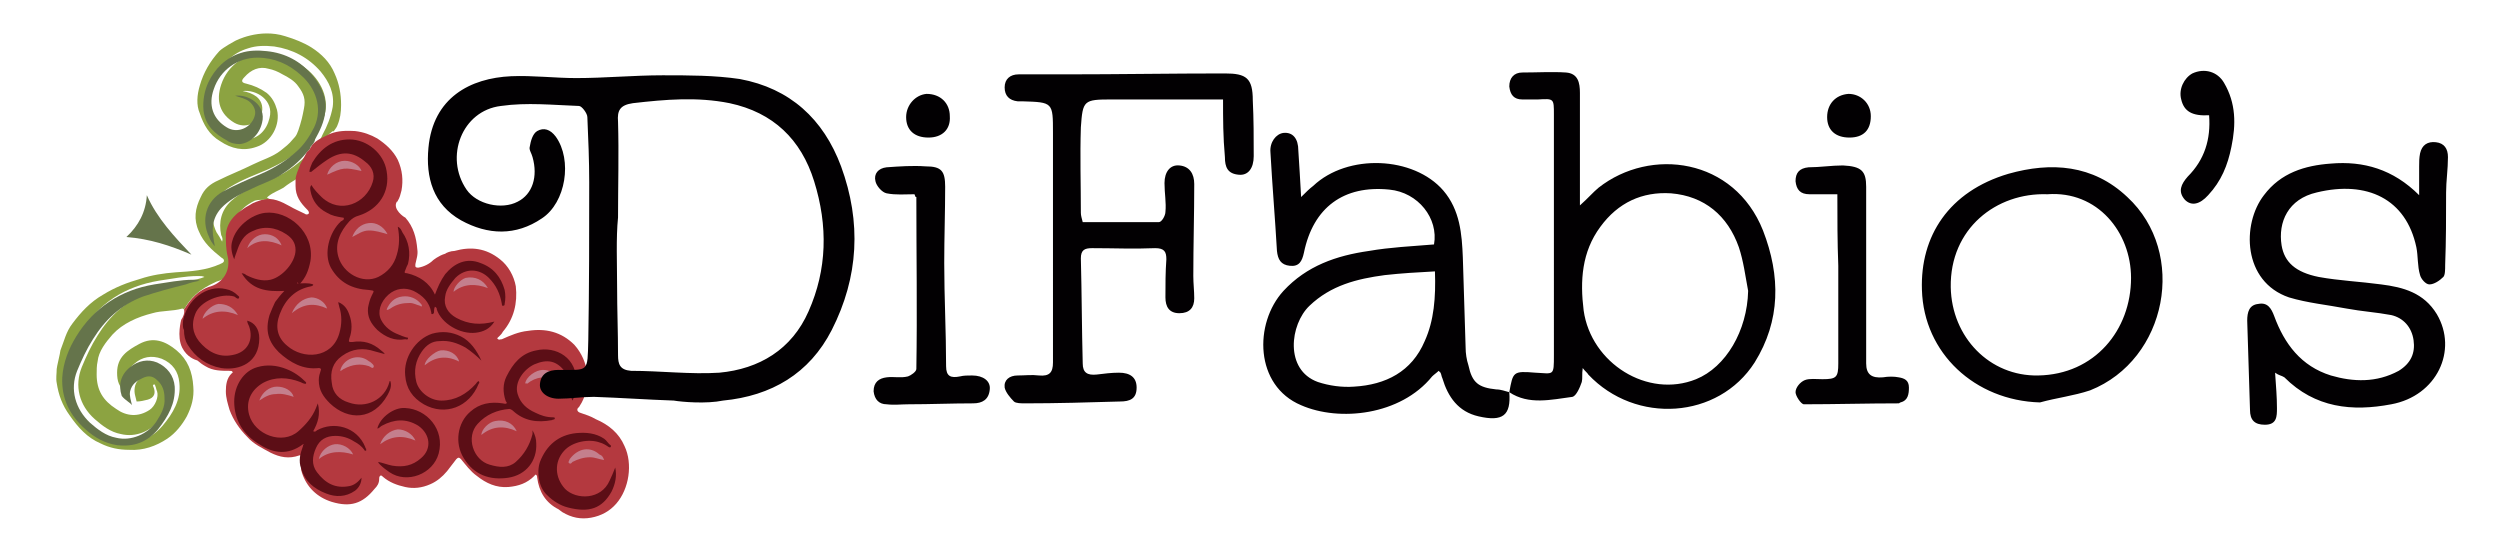
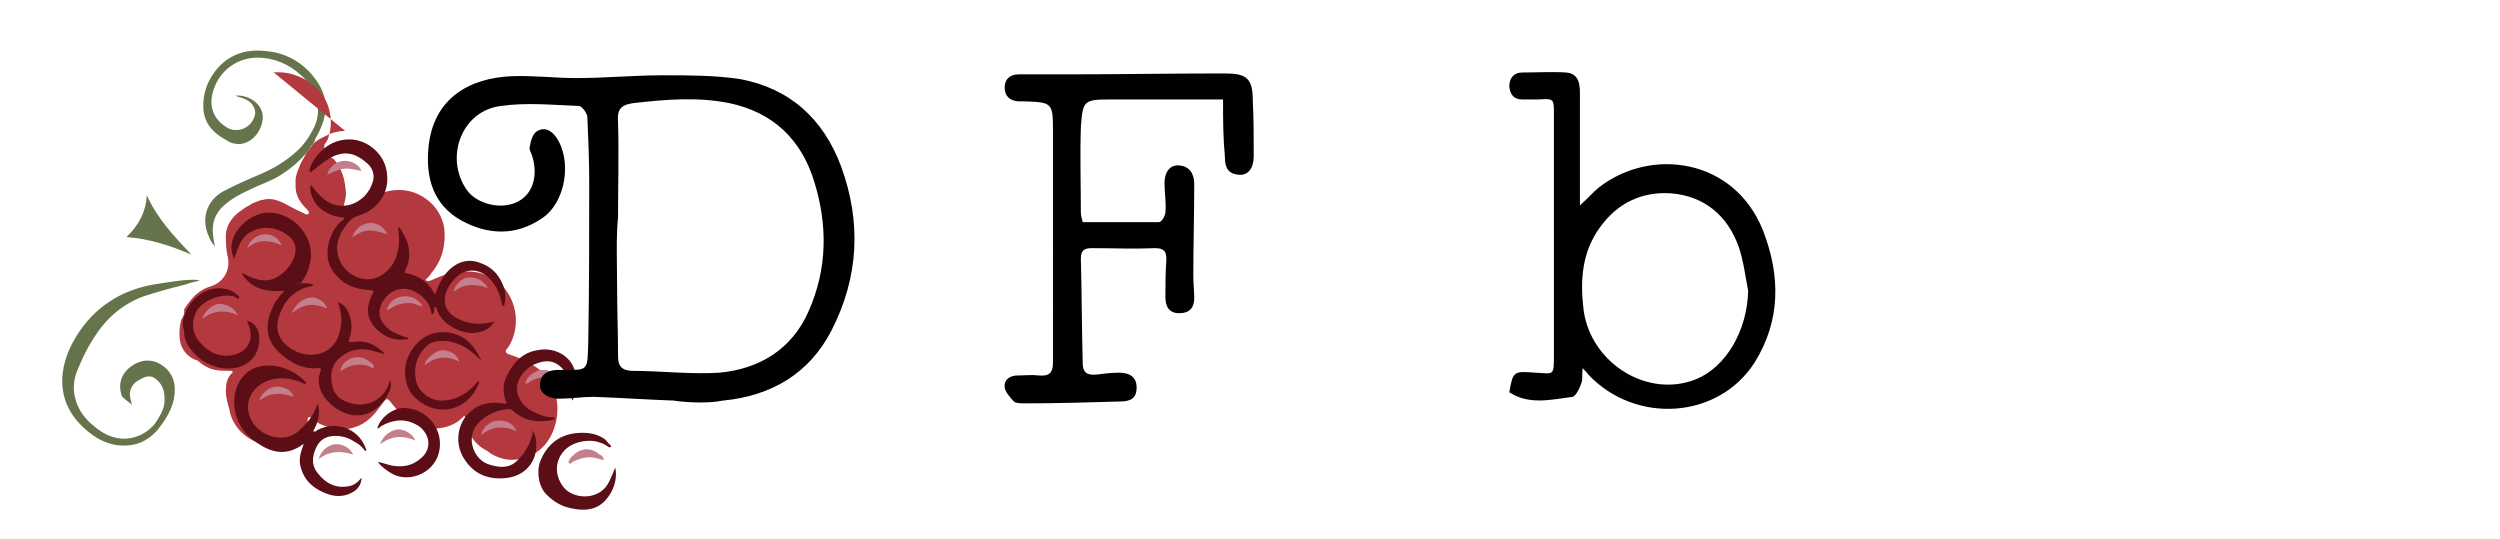
<svg xmlns="http://www.w3.org/2000/svg" viewBox="0 0 269 58" xml:space="preserve" style="max-width: 100%" class="uk-preserve uk-preserve-width uk-padding-remove-horizontal uk-svg" width="320" height="69">
-   <path d="M19.8 33.3c-.1-.1-.1-.1-.2-.1-1 .3-2.2.2-3.2.5-1.6.4-3.2 1.1-4.3 2.3-.7.8-1.5 1.8-1.6 2.9-.1.4-.1 1-.1 1.4 0 1.7.7 2.8 2.1 3.7 1.1.8 2.4.9 3.6.1.6-.4 1-1.4.8-2-.1-.2-.1-.4-.2-.6 0-.1-.1-.2-.2-.1s0 .2 0 .2c.3.7.1 1.2-.6 1.4-.4.1-.8.2-1.2.2-.1-.5-.3-.9-.2-1.5.1-.7.6-1.1 1.3-1.4.6-.2 1.1-.3 1.6.2s.7 1.2.8 1.9c0 1-.4 1.8-.9 2.6-1 1.4-2.7 2.1-4.3 1.7-1.1-.2-2-.9-2.8-1.6-1.7-1.5-2.2-3.6-1.4-5.6.5-1.2 1-2.3 1.7-3.4 1.3-2.1 3-3.7 5.4-4.6 1.5-.5 3-1 4.6-1.3.5-.1 1-.2 1.5-.4-.2-.1-.4-.1-.7-.1-1.4 0-2.8.3-4.2.5-3.6.6-6.5 2.4-8.4 5.6-.8 1.3-1.4 2.8-1.5 4.4-.1 2.3.8 4.1 2.5 5.6 1 .9 2 1.5 3.4 1.7 1.8.2 3.2-.3 4.4-1.7 1.1-1.3 2-2.8 1.8-4.6-.1-1.2-.7-2.1-1.9-2.6-1.1-.4-2.1-.2-2.9.5-1 .8-1.3 1.9-.9 3.1-.8-.5-1-1.2-1-2.1 0-1.7 1.1-2.4 2.4-3.1 1.5-.8 2.8-.3 4 .7s1.7 2.3 1.8 3.9c.1 1.2-.2 2.2-.7 3.2-.5.9-1.2 1.8-2.1 2.4-1.2.8-2.6 1.3-4.1 1.2-1.1 0-2.1-.2-3.1-.7-1.4-.6-2.4-1.7-3.3-3-.8-1.1-1.2-2.2-1.4-3.5-.1-.5 0-1 0-1.5 0-.2.4-1.8.4-2 .4-1 .6-2 1.3-2.9.9-1.2 1.9-2.3 3.3-3.1 1.3-.8 2.6-1.3 4-1.7 1.2-.4 2.5-.6 3.8-.7 1.6-.1 3.3-.2 4.8-.9.2-.1.3-.1.4-.3 0-.3-.2-.3-.3-.4-1-.8-1.9-1.6-2.4-2.8-.6-1.3-.4-2.5.2-3.7.4-.9 1-1.4 1.9-1.8 1.2-.6 2.5-1.1 3.7-1.7 1-.5 2.1-.8 3-1.5.5-.4.9-.7 1.3-1.2.4-.4.5-.6.8-1.6s.3-1.3.4-1.7c.2-1 0-1.6-.6-2.4-.4-.6-1.1-1-1.7-1.3-.5-.3-1-.5-1.5-.6-1-.3-1.9.1-2.6.9-.4.4-.3.6.2.7.8.2 1.5.5 2.2 1 .6.5.9 1.1 1.1 1.8.4 1.6-.6 3.5-2.2 4-1.4.5-2.7.2-3.9-.6-1.2-.7-1.8-1.8-2.2-3-.4-.9-.3-2 0-3 .4-1.4 1.1-2.6 2.1-3.7.4-.4 1.7-1.1 1.7-1.1s2.6-1.4 5.4-.5c1 .3 2 .7 2.8 1.2 1.1.7 2 1.6 2.5 2.8.5 1.1.7 2.2.7 3.4 0 .8-.1 1.5-.4 2.2-.1.3-.5.7-.4.7-.1-.015.28-.526-1.2.9-.1.1-.2.2-.4.2.1-.3.3-.5.4-.8.5-.9.9-1.9 1.1-3 .2-1.5-.4-2.7-1.3-3.8-1.3-1.5-3-2.4-5-2.7-1-.1-1.9-.1-2.8.2-1.7.5-2.8 1.7-3.5 3.2-.5.9-.7 1.9-.5 3 .2 1.6 1.2 2.5 2.5 3.2.4.2.9.4 1.4.4 1.2-.1 2.1-1 2.4-2.3.5-1.9-1.4-3.1-2.9-2.9.6.1 1.1.3 1.5.6.5.4.7 1 .6 1.6-.4 1.3-1.8 1.9-3 1.2-1.5-.9-2-2.3-1.4-4.1.7-2.1 2.6-3.4 4.7-3.4 1.8 0 3.4.8 4.7 1.9 1.5 1.3 2.5 3.5 1.4 5.6-.5 1-1.1 1.9-1.9 2.6-1.1 1-2.5 1.8-3.8 2.4-1.4.6-2.8 1.1-4.1 1.9-1.8 1-2.4 3.1-1.5 4.9.2.3.4.6.6 1 .1-.3 0-.5-.1-.7-.3-1.4 0-2.7 1.1-3.7.9-.8 1.9-1.3 3-1.8 1-.4 2.1-.8 3-1.4 1.1-.7 2-1.5 2.8-2.5-.1.5-.4.9-.6 1.3-.3.5-.6 1-.6 1.7-.2.1-.3.2-.5.3-.5.3-1 .6-1.5 1-.5.3-1.1.5-1.6.9-.3.2-.1.2.1.3-.2.1-.4.1-.6.1-.3 0-.7 0-1 .1-.4.2-.9.5-1.2.8-.7.6-1.2 1.4-1.3 2.3-.1.8 0 1.6.2 2.4.3 1.3-.2 2.8-1.8 3.2-2 .9-2.8 1.8-3.5 3" fill="#8ca341" />
  <path d="M13.1 42.6c-.4-1.2-.1-2.3.9-3.1.9-.7 1.9-.9 2.9-.5 1.1.5 1.8 1.4 1.9 2.6.1 1.8-.7 3.2-1.8 4.6-1.2 1.4-2.6 1.9-4.4 1.7-1.3-.2-2.4-.8-3.4-1.7-1.7-1.5-2.6-3.3-2.5-5.6.1-1.6.7-3.1 1.5-4.4 1.9-3.1 4.8-5 8.4-5.6 1.4-.2 2.8-.5 4.2-.5.2 0 .4 0 .7.1-.5.1-1 .2-1.5.4-1.6.4-3.1.8-4.6 1.3-2.4.9-4.1 2.5-5.4 4.6-.7 1.1-1.2 2.2-1.7 3.4-.8 2-.2 4.1 1.4 5.6.8.7 1.7 1.4 2.8 1.6 1.6.4 3.4-.4 4.3-1.7.5-.8 1-1.6.9-2.6 0-.7-.2-1.4-.8-1.9-.5-.5-1-.5-1.6-.2s-1.1.6-1.3 1.4c-.1.5.1 1 .2 1.5-.2-.3-.7-.5-1.1-1m7.5-15.2c-2.3-1-4.5-1.7-7-1.9 1.3-1.2 2.1-2.7 2.2-4.5 1.1 2.5 3 4.5 4.8 6.4m12.9-11.7c-.1.1-.1.1-.1.2s-.1.1-.1.2l-.3.3c-.8 1-1.8 1.8-2.9 2.5-1 .6-2 .9-3 1.4-1.1.5-2.1 1-3 1.8-1.1 1-1.4 2.2-1.1 3.7 0 .2.1.4.1.7-.3-.4-.5-.7-.6-1-.9-1.9-.3-3.9 1.5-4.9 1.3-.7 2.7-1.3 4.1-1.9s2.7-1.4 3.8-2.4c.8-.7 1.4-1.6 1.9-2.6 1-2.1.1-4.3-1.4-5.6-1.3-1.2-2.9-1.9-4.7-1.9-2.1 0-4 1.3-4.7 3.4-.6 1.7-.1 3.2 1.4 4.1 1.1.7 2.6.1 3-1.2.2-.6-.1-1.2-.6-1.6-.4-.3-.9-.4-1.5-.6 1.4-.2 3.4 1 2.9 2.9-.3 1.3-1.3 2.2-2.4 2.3-.5 0-1-.1-1.4-.4-1.3-.7-2.3-1.6-2.5-3.2-.1-1.1.1-2.1.5-3 .7-1.5 1.9-2.7 3.5-3.2.9-.3 1.9-.3 2.8-.2 2 .2 3.7 1.1 5 2.7.9 1.1 1.5 2.4 1.3 3.8-.1 1.1-.6 2.1-1.1 3 0 .1-.1.4-.4.7" fill="#65744b" />
-   <path d="M37.137 14.082c-.942.037-1.561.242-2.236.617-.2.1-.901.4-1.301.9-.1.1-.1.201-.2.301 0 .1-.099.1-.099.2l-.201.2c-.1 0-.1.1-.1.1-.3.6-.499.9-.699 1.3-.2.6-.5 1.1-.5 1.7v.6c0 1.1.499 1.8 1.299 2.6.1.1.2.3.1.4s-.299.1-.399 0c-.6-.3-1.102-.5-1.602-.8-.9-.5-1.898-1-2.898-.7-.2 0-.401.1-.701.2-.3.1-.499.2-.799.4-.4.2-.801.5-1.201.8-.7.6-1.199 1.3-1.299 2.3 0 .8 0 1.6.2 2.4.3 1.3-.302 2.7-1.802 3.2-1.4.4-2.198 1.4-2.898 2.5.091.37-.081.79-.3 1.1 0 0-.501 1.8.099 3 .513 1.027 1.391 1.32 1.635 1.383.264.228.546.44.865.617.8.5 1.7.5 2.6.5.1 0 .3 0 .3.1.1.1 0 .1-.1.2-.5.5-.599 1.2-.599 1.9s.199 1.3.399 2c.4 1.1 1.1 2.1 1.9 2.9.7.8 1.6 1.2 2.5 1.7 1 .5 2 .7 3.1.3.053-.018.087-.02.123-.025.054.191-.016.162.078 1.425l-.002-.007c.012.174.037.347.101.507.5 1.5 1.6 2.6 3.2 3.1 2 .6 3.301.2 4.601-1.4.3-.3.5-.6.5-1.1 0-.1 0-.2.1-.3s.199 0 .299.1c.7.6 1.5.9 2.4 1.1.9.2 1.801.1 2.701-.3.7-.3 1.299-.8 1.799-1.4.3-.4.7-.9 1-1.3.2-.2.3-.2.5 0 .5.6 1.001 1.3 1.701 1.8 1 .8 2.099 1.3 3.399 1.2 1.1-.1 2-.4 2.8-1.2 0 0 .1-.2.2-.1s.101.2.101.3c.2 1.5.899 2.7 2.299 3.4.1.1.3.2.4.3 1 .6 2 .8 3.1.6s2.001-.7 2.701-1.5c1.4-1.6 1.799-4.3.899-6.2-.6-1.4-1.7-2.3-3.1-2.9-.5-.3-1.1-.5-1.7-.7-.3-.1-.399-.4-.099-.6.1-.2.199-.3.299-.5 1-1.9.801-4.4-.799-6.2-1.4-1.4-3.1-1.8-5-1.5-1 .1-1.9.5-2.8.9-.2 0-.301.1-.401 0-.2-.1 0-.2.1-.3.2-.2.3-.3.4-.5 1.2-1.4 1.6-3.1 1.4-4.9-.2-1.1-.799-2.2-1.699-2.9-1.5-1.2-3.1-1.4-4.9-.9-.4 0-.9.2-1 .3-.7.2-1.301.7-1.301.7-.4.4-1 .7-1.6.8-.4 0-.3-.2-.3-.4.1-.5.3-1 .2-1.6-.1-1.2-.4-2.4-1.3-3.4-.1 0-1.4-.9-.9-1.7.1 0 .101-.1.101-.1.2-.3.299-.7.399-1.1.2-1.1.101-2.2-.399-3.3-.5-1-1.301-1.7-2.201-2.3-.7-.4-1.5-.7-2.4-.8-.4-.025-.749-.03-1.063-.018z" fill="#b4393f" />
+   <path d="M37.137 14.082c-.942.037-1.561.242-2.236.617-.2.1-.901.4-1.301.9-.1.1-.1.201-.2.301 0 .1-.099.1-.099.2l-.201.2c-.1 0-.1.1-.1.1-.3.6-.499.9-.699 1.3-.2.6-.5 1.1-.5 1.7v.6c0 1.1.499 1.8 1.299 2.6.1.1.2.3.1.4s-.299.1-.399 0c-.6-.3-1.102-.5-1.602-.8-.9-.5-1.898-1-2.898-.7-.2 0-.401.1-.701.2-.3.1-.499.2-.799.4-.4.2-.801.5-1.201.8-.7.6-1.199 1.3-1.299 2.3 0 .8 0 1.6.2 2.4.3 1.3-.302 2.7-1.802 3.2-1.4.4-2.198 1.4-2.898 2.5.091.37-.081.79-.3 1.1 0 0-.501 1.8.099 3 .513 1.027 1.391 1.32 1.635 1.383.264.228.546.44.865.617.8.5 1.7.5 2.6.5.1 0 .3 0 .3.1.1.1 0 .1-.1.2-.5.5-.599 1.2-.599 1.9s.199 1.3.399 2l-.002-.007c.012.174.037.347.101.507.5 1.5 1.6 2.6 3.2 3.1 2 .6 3.301.2 4.601-1.4.3-.3.5-.6.5-1.1 0-.1 0-.2.1-.3s.199 0 .299.1c.7.6 1.5.9 2.4 1.1.9.2 1.801.1 2.701-.3.7-.3 1.299-.8 1.799-1.4.3-.4.7-.9 1-1.3.2-.2.3-.2.5 0 .5.6 1.001 1.3 1.701 1.8 1 .8 2.099 1.3 3.399 1.2 1.1-.1 2-.4 2.8-1.2 0 0 .1-.2.2-.1s.101.2.101.3c.2 1.5.899 2.7 2.299 3.4.1.1.3.2.4.3 1 .6 2 .8 3.1.6s2.001-.7 2.701-1.5c1.4-1.6 1.799-4.3.899-6.2-.6-1.4-1.7-2.3-3.1-2.9-.5-.3-1.1-.5-1.7-.7-.3-.1-.399-.4-.099-.6.1-.2.199-.3.299-.5 1-1.9.801-4.4-.799-6.2-1.4-1.4-3.1-1.8-5-1.5-1 .1-1.9.5-2.8.9-.2 0-.301.1-.401 0-.2-.1 0-.2.1-.3.2-.2.3-.3.4-.5 1.2-1.4 1.6-3.1 1.4-4.9-.2-1.1-.799-2.2-1.699-2.9-1.5-1.2-3.1-1.4-4.9-.9-.4 0-.9.2-1 .3-.7.2-1.301.7-1.301.7-.4.4-1 .7-1.6.8-.4 0-.3-.2-.3-.4.1-.5.3-1 .2-1.6-.1-1.2-.4-2.4-1.3-3.4-.1 0-1.4-.9-.9-1.7.1 0 .101-.1.101-.1.2-.3.299-.7.399-1.1.2-1.1.101-2.2-.399-3.3-.5-1-1.301-1.7-2.201-2.3-.7-.4-1.5-.7-2.4-.8-.4-.025-.749-.03-1.063-.018z" fill="#b4393f" />
  <g fill="#5c0e16">
    <path d="M46.8 31.7c.3-.8.6-1.5 1.1-2.2 1-1.2 2.3-1.8 3.8-1.2 1.4.5 2.2 1.5 2.6 2.9.1.5.1 1 0 1.5 0 .1 0 .2-.2.2-.1 0-.1-.1-.1-.2-.2-1.1-.6-2-1.4-2.8-1-1-2.5-1.1-3.6 0-.5.6-1 1.2-1.1 2-.2 1 .3 1.8 1.2 2.3 1.3.7 2.6.8 4.1.4-.5.8-1.2 1.1-2 1.2-1.7.2-3.7-1-4.2-2.5 0-.1 0-.2-.2-.3-.1.2-.1.4-.1.6 0 .1-.1.2-.2.2s-.1-.1-.1-.2c-.2-1.1-.9-1.8-1.9-2.3-.9-.4-1.9-.3-2.7.4-.9.8-1.2 1.9-.8 2.7s1.1 1.3 1.9 1.6c.2.1.5.2.8.3.1 0 .2 0 .2.1 0 .2-.2.1-.3.1-1.1.2-2.1-.2-3-1-.7-.7-1.1-1.4-1-2.4.1-.5.2-.9.4-1.3.3-.6.3-.5-.3-.6-1.8-.1-3.2-.8-4.1-2.4-.8-1.5-.2-3.8 1.1-5 .1 0 .1-.1.2-.1.1-.1.1-.1.1-.2s-.1-.1-.2-.1c-.6-.1-1.1-.2-1.6-.5-1-.5-1.6-1.3-1.8-2.4 0-.2-.1-.3.1-.6.3.5.7.9 1.1 1.3 2 1.9 4.8.7 5.5-1.6.3-.9-.1-1.7-.8-2.2-1.3-1.1-2.6-1.2-4.1-.2-.6.4-1.1.8-1.6 1.2-.1.1-.1.1-.3.1 0-.4.2-.7.3-1 .9-1.5 2.2-2.5 4-2.5 1.9 0 3.7 1.5 4 3.4.4 2.2-.8 4.1-3 4.8-.4.1-.7.3-1 .6-1 1.1-1.6 2.4-1.2 3.8.5 1.8 2.6 3 4.3 2.2 1-.5 1.7-1.3 2-2.4.3-1 .3-2 .1-3 .3.1.4.4.5.6.7 1 .9 2.2.6 3.4-.1.2-.2.4-.3.7-.1.2-.1.3.2.3 1.3.3 2.4 1 3 2.3" />
    <path d="M32 30.5c.6 0 1.1-.1 1.7.1 0 .2-.1.1-.2.2-1.7.3-2.8 1.4-3.4 3-.5 1.3-.3 2.5.8 3.4 1.7 1.5 4.8 1.4 5.6-1.3.3-1 .3-2 0-2.9 0-.1-.1-.3-.1-.5.7.3 1 .8 1.2 1.4.3.8.3 1.7 0 2.5-.1.4-.1.4.3.4 1.2-.2 2.2.1 3.1.9.1.1.3.2.4.4-.4-.1-.7-.2-1.1-.3-1.2-.4-2.4-.3-3.5.5-1 .7-1.3 1.7-1.1 2.9.1 1.1.8 1.8 1.8 2.1 1.9.7 3.9-.3 4.4-2.2 0-.1 0-.1.1-.1.2.6-.1 1.1-.3 1.5-1.5 2.7-4.2 2.8-6.2.9-.7-.7-1.2-1.4-1.2-2.5 0-.4.1-.7.2-1 .1-.2 0-.3-.2-.3-1.7.2-3.1-.6-4.3-1.7-1.1-1.1-1.5-2.3-1-4 .2-.5.4-1 .6-1.4.3-.4.6-.8 1-1.2-1.9.1-3.5-.1-4.6-1.9.2 0 .4.1.5.2.8.4 1.7.7 2.6.5 1.3-.3 2.7-1.9 2.7-3.2 0-.8-.4-1.3-1-1.7-1.2-.8-2.5-.9-3.7-.3-.9.4-1.3 1.2-1.6 2.1-.1.3-.2.5-.3.9-.3-.7-.4-1.4-.2-2 .4-1.5 2-2.8 3.5-3 2.5-.3 5.4 2.1 4.9 5.2-.2 1-.5 1.8-1.2 2.5-.2-.3-.3-.2-.2-.1m.9 10.8c-.2 0-.4-.1-.6-.2-1.3-.5-2.7-.6-4 .1-1.2.7-1.9 1.9-1.5 3.4.6 2.2 3.6 3.3 5.3 1.8.8-.7 1.5-1.5 1.9-2.5.1-.2.1-.3.2-.5.3 1.2 0 2.1-.5 3 .2.1.3 0 .4-.1 1.8-1 4.3-.4 5.2 1.8 0 .1.1.2.1.2v.2c-.1 0-.2 0-.2-.1-.3-.4-.7-.7-1.1-.9-.6-.4-1.3-.6-2-.6-1 0-1.7.4-2.1 1.3s-.5 1.8.1 2.6c.9 1.2 2 1.8 3.5 1.5.5-.1.9-.4 1.3-.9 0 .6-.3 1.1-.7 1.4-1 .7-2.1.7-3.1.3-1.3-.5-2.3-1.3-2.7-2.7-.3-.8-.1-1.6.2-2.4 0-.1 0-.1.1-.2h-.1c-1.6 1.2-3.2 1-4.7 0-1.7-1-2.7-2.6-2.7-4.6 0-1.7 1-3.3 2.5-3.7 1-.3 2.1-.2 3.1.2.8.3 1.5.8 2.1 1.4 0 0 .1.1 0 .2m24.4 5c.3.5.4 1 .4 1.4.1 1.9-1.1 3.4-3 3.7-2 .3-3.7-.3-4.8-2.1-1-1.6-.7-3.8.7-5 1-.9 2.2-1.1 3.5-.9.1 0 .3.1.4 0s-.1-.2-.1-.3c-.3-.9-.3-1.8.1-2.6.7-1.4 1.6-2.5 3.2-2.8 2.1-.5 4.5.8 4.3 3.6 0 .6-.1 1.2-.4 1.8-.2-.4-.2-.7-.2-1.1 0-.7-.2-1.4-.6-2-.9-1.2-1.9-1.4-3.3-.8-1.1.5-2.2 1.9-1.8 3.2.3 1 1 1.6 1.9 2 .6.3 1.2.5 1.9.5.1 0 .2 0 .2.1 0 .2-.2.1-.3.2-1.6.3-3 .1-4.2-1-.1-.1-.3-.2-.4-.2-1.3.1-2.5.6-3.4 1.6-1.3 1.4-.5 3.9 1.3 4.4 1 .3 2 .4 2.8-.3.9-.8 1.5-1.8 1.8-3v-.4m8.9 4c.2.9 0 1.8-.4 2.6-1 1.8-2.4 2.3-4.7 1.7-.8-.2-1.6-.7-2.2-1.3-.9-.8-1.2-2.4-.8-3.6.7-1.8 2-2.9 3.9-3.1 1.1-.1 2.1 0 3 .6.3.2.4.5.7.7 0 0 .1.1 0 .2s-.1 0-.2 0c-.3-.2-.6-.4-1-.5-1.1-.4-2.9-.1-3.8.9-1.1 1.2-1 2.9.1 4.1 1.2 1.2 3.9 1.2 4.8-.9.2-.4.4-.9.6-1.4m-25.6-4.2c.3-1.2 1.8-2.3 3-2.2 2.3.1 4.3 2.3 3.6 4.9-.6 2.2-3.4 3.3-5.3 2-.3-.2-.7-.5-1-.8-.1-.1-.2-.2-.2-.3.5.1 1 .3 1.5.4 1.2.2 2.2 0 3.1-.8 1.2-1 1-2.6-.3-3.5-1.3-.8-2.6-.7-3.9 0-.2.1-.3.3-.5.3m11.2-7.3c-.5-.5-1.1-1-1.7-1.4-.9-.5-1.8-.8-2.8-.7-.8 0-1.4.4-1.9 1.1-.7 1-.9 2.1-.6 3.3.3 1.1 1.5 2 2.7 2 1.5 0 2.7-.7 3.7-1.8.1-.1.1-.2.3-.3.1.1.1.2 0 .3-1 2.5-3.6 3.5-5.9 2.2-1.2-.7-1.9-1.7-2-3.1-.2-1.9 1.1-3.9 2.9-4.5 1.1-.3 2.1-.2 3.1.3s1.7 1.5 2.2 2.6m-32.1-4.3c.4-2.2 2.5-3.9 4.6-3.4.5.1.9.3 1.3.7.1.1.2.1.1.3-.2.1-.3-.1-.5-.2-1.4-.4-3.7.5-4.2 1.9-.4 1-.3 2 .4 2.9.9 1.1 2.1 1.8 3.6 1.5 1.7-.3 2.3-1.7 1.8-3.1-.1-.2-.2-.4-.2-.6.8.2 1.3.9 1.3 1.9 0 2.6-2.1 3.5-4.1 3.2-1.6-.3-2.8-1.2-3.6-2.5-.3-.5-.4-1-.4-1.6-.2-.3-.1-.9-.1-1" />
  </g>
  <path d="M35.2 18.8c.2-.8 1-1.5 1.9-1.5.8 0 1.6.5 1.8 1.1-1.8-.4-2-.4-3.7.4m-.9 30.6c.2-.9 1-1.5 1.7-1.6.8-.1 1.7.4 2 1.1-1.3-.4-2.6-.4-3.7.5m-2.9-15.7c.4-1 1.2-1.6 2.1-1.7.7 0 1.5.5 1.7 1.2-1.3-.6-2.5-.6-3.8.5m-4.8-7c.3-.9 1.1-1.5 1.9-1.5s1.5.4 1.8 1.2c-1.3-.6-2.6-.7-3.7.3M52.5 31c-1.3-.5-2.6-.5-3.7.4 0-.5.7-1.3 1.3-1.5 1-.2 1.9.2 2.4 1.1m-10.8-5.8c-.7-.2-1.3-.4-2-.4s-1.2.4-1.8.7c.3-.8.9-1.4 1.8-1.5.8-.1 1.6.4 2 1.2m7.7 13.7c-1.4-.7-2.6-.5-3.7.4 0-.6 1.1-1.5 1.7-1.6.9-.1 1.8.4 2 1.2m-23.8-5c-1.4-.6-2.7-.5-3.8.4.1-.7 1-1.5 1.7-1.6.8 0 1.6.3 2.1 1.2m15.3 13.9c.3-.9 1.1-1.5 1.9-1.6.8 0 1.6.5 1.9 1.2-1.4-.6-2.6-.5-3.8.4m.7-14.5c.3-.7.8-1.3 1.7-1.4.8-.1 1.5.2 2 .8 0 0 .1.1.1.2s-.1.1-.2 0c-.4-.1-.7-.3-1.1-.3-.7 0-1.4.1-2.1.6-.2.1-.3.2-.4.1m14 13.1c-1.3-.6-2.6-.6-3.8.4 0-.6.8-1.4 1.5-1.5 1-.2 1.9.2 2.3 1.1m-19-6.5c.3-1.3 1.9-1.9 3-1.1.1.1.2.1.3.2s.4.3.3.5-.3 0-.5-.1c-.9-.3-1.8-.2-2.7.3-.1 0-.2.2-.4.2M65 49.5c-.6-.1-1-.3-1.5-.3-.7 0-1.3.2-1.9.5-.1.1-.2.3-.4.1-.1-.1.1-.3.1-.4.9-1.2 2.2-1.4 3.2-.5.3.1.4.3.5.6m-8.5-8.2c.1-.8 1.2-1.5 1.9-1.5s1.3.3 1.7.9c.1.1.1.1.1.2-.1.1-.1 0-.2 0-1.2-.5-2.3-.4-3.3.4-.1-.1-.1-.1-.2 0m-28.6 1.8c.3-.9 1.1-1.5 1.9-1.5s1.6.4 1.8 1.1c-.6-.2-1.3-.4-1.9-.3-.7 0-1.2.3-1.8.7" fill="#c47f8d" />
  <g fill="#020002">
    <path d="M72.5 43.1c-2.9-.1-5.7-.3-8.6-.4-1.3 0-2.5.2-3.8.2-1.2 0-2.1-.7-2-1.6.1-1.1.9-1.5 2-1.5 3.3 0 3.1.3 3.2-3.2.1-5.7.1-11.4.1-17 0-2.3-.1-4.7-.2-7 0-.4-.6-1.2-.9-1.2-2.8-.1-5.6-.4-8.4 0-4.2.5-6.1 5.5-3.7 9 1.1 1.6 3.8 2.2 5.5 1.3 1.6-.8 2.2-2.7 1.6-4.8-.1-.4-.4-.8-.3-1.1.1-.6.3-1.4.8-1.7.7-.4 1.4-.2 2 .6 1.8 2.5 1.1 7.1-1.5 8.8-2.8 1.9-5.8 1.8-8.7.2-3-1.7-3.8-4.6-3.5-7.8.5-5.4 4.5-7.5 8.9-7.7 2.3-.1 4.7.2 7 .2 3.1 0 6.2-.3 9.3-.3 2.8 0 5.6 0 8.3.4 5.4 1 9 4.3 10.9 9.4 2.2 6 1.9 11.9-1 17.6-2.4 4.7-6.5 7.1-11.7 7.6-1.79.372-4.404.153-5.3 0zm-6-19.7c-.223 2.2-.1 5.01-.1 7.4 0 2.5.1 4.9.1 7.4 0 1 .2 1.6 1.4 1.7 3.2 0 6.4.4 9.5.2 4.3-.4 7.8-2.5 9.6-6.6 2-4.5 2.1-9.2.6-14-1.4-4.5-4.4-7.4-9.1-8.4-3.5-.7-6.9-.4-10.4 0-1.4.2-1.7.8-1.6 2 .1 3.4 0 6.9 0 10.3zm65.1-12.7h-12c-3 0-3.1.1-3.3 3-.1 3.1 0 6.1 0 9.2 0 .3.1.6.2 1h8.2c.3 0 .7-.7.7-1.1.1-1-.1-2-.1-3.1 0-1.2.6-2 1.6-1.9 1.1.1 1.6.9 1.6 2 0 3.3-.1 6.6-.1 9.9 0 .8.1 1.6.1 2.4 0 1-.5 1.6-1.6 1.6s-1.5-.7-1.5-1.7c0-1.4 0-2.7.1-4.1 0-.8-.2-1.2-1.2-1.2-2.3.1-4.5 0-6.8 0-.8 0-1.2.2-1.2 1.1.1 3.8.1 7.5.2 11.3 0 1 .5 1.3 1.5 1.2.8-.1 1.6-.2 2.4-.2 1.2 0 1.9.5 1.9 1.6 0 1.2-.7 1.5-1.8 1.5-3.4.1-6.8.2-10.2.2-.4 0-1 0-1.2-.2-.4-.4-.9-1-1-1.5-.1-.8.5-1.3 1.4-1.3.8 0 1.5-.1 2.3 0 1.1.1 1.5-.3 1.5-1.4V14.3c0-3.3 0-3.3-3.3-3.4h-.5c-.9-.1-1.4-.6-1.4-1.5s.6-1.4 1.5-1.4h5c5.7 0 11.4-.1 17.2-.1 2.3 0 3 .5 3 2.9.1 2 .1 4 .1 6 0 1.3-.6 2.1-1.6 2-1.2-.1-1.5-.8-1.5-1.9-.2-2.2-.2-4.1-.2-6.2zm30.8 31.5c.4-2.2.4-2.3 2.8-2.1 2 .1 2 .4 2-1.9V12.3c0-1.7 0-1.7-1.7-1.6h-1.7c-.9 0-1.3-.5-1.4-1.4 0-.9.5-1.5 1.4-1.5 1.6 0 3.2-.1 4.7 0 1.3.1 1.5 1.1 1.5 2.2v12.1c.9-.8 1.4-1.4 2-1.9 5.6-4.4 14.6-3.2 17.7 4.6 1.9 4.9 1.9 9.7-.9 14.2-3.9 6.1-12.8 6.7-17.9 1.3-.1-.2-.3-.3-.6-.7-.1.7 0 1.1-.1 1.5-.2.6-.6 1.5-1 1.6-2.3.3-4.7.9-6.8-.5zm25.7-10.9c-.3-1.6-.5-3.2-1-4.7-1.2-3.4-3.7-5.5-7.3-5.8-3.1-.2-5.7 1-7.6 3.6-2 2.7-2.2 5.8-1.8 9 .8 5.7 6.9 9.5 12.1 7.4 3.2-1.3 5.5-5.2 5.6-9.5z" />
-     <path d="M162.4 42.2c.2 2.5-.7 3.2-3.3 2.6-2.2-.5-3.3-2.1-3.9-4.1-.1-.2-.1-.4-.2-.6l-.2-.2c-.2.2-.5.4-.7.6-3.4 4.2-10 4.9-14.1 3.1-5-2.1-5.1-8.8-1.9-12.3 2.5-2.7 5.7-3.8 9.2-4.3 2.3-.4 4.6-.5 7-.7.5-2.8-1.7-5.6-4.8-5.9-4.9-.5-8.2 1.9-9.2 6.8-.2.9-.5 1.5-1.5 1.4s-1.3-.7-1.4-1.6c-.2-3.5-.5-7-.7-10.6-.1-1.1.6-2 1.4-2.1 1-.1 1.6.6 1.6 1.9.1 1.6.2 3.1.3 5 .5-.5.9-.9 1.3-1.2 3.7-3.5 10.8-3.2 14 .5 1.8 2.1 2 4.7 2.1 7.2.1 3.2.2 6.5.3 9.7 0 .6.1 1.3.3 1.9.4 1.9 1.1 2.4 3 2.6.5 0 1 .2 1.4.3zm-8-13c-1.9.1-3.6.2-5.4.4-3 .4-5.8 1.1-8.1 3.3-2.1 2-2.7 6.9.9 8.2 1.2.4 2.6.6 3.9.5 3.4-.2 6.2-1.6 7.6-4.9 1-2.2 1.2-4.7 1.1-7.5zm90.4 10.9c.1 1.5.2 2.6.2 3.8 0 .9 0 1.8-1.3 1.8-1.1 0-1.6-.5-1.6-1.6l-.3-9.6c0-.9.2-1.7 1.2-1.8 1-.2 1.4.5 1.7 1.3 1.1 3 2.9 5.4 6.1 6.4 2.4.7 4.9.8 7.3-.5 1.3-.8 1.8-1.9 1.6-3.3s-1.1-2.4-2.4-2.7c-1.6-.3-3.2-.4-4.8-.7-2.1-.4-4.2-.6-6.2-1.2-5-1.7-5.1-7.9-2.7-11 1.8-2.4 4.4-3.2 7.2-3.4 3.5-.3 6.7.6 9.5 3.4v-3.1c0-.5 0-.9.1-1.4.2-.9.8-1.3 1.7-1.2s1.3.7 1.3 1.6c0 1.3-.2 2.6-.2 3.8 0 2.6 0 5.2-.1 7.8 0 .5 0 1.1-.2 1.3-.4.4-1 .8-1.5.8-.4 0-.9-.6-1-1-.3-1-.2-2-.4-3-1.1-5.2-5.3-7.2-10.7-5.9-3.1.7-4.2 3.2-3.8 5.7.3 1.8 1.5 2.9 4 3.4 2.2.4 4.5.5 6.7.8 2.4.3 4.6.9 6 3.2 2.3 3.9 0 8.8-4.9 9.7-4.2.8-8.2.4-11.5-2.9-.3-.2-.6-.2-1-.5zm-25.3 3.2c-7-.2-12.5-5.3-12.7-12.1-.2-5.8 2.9-10.6 9.3-12.5 4.6-1.3 9.1-1 12.8 2.5 6.5 6 4.3 17.5-4 20.8-1.8.6-3.6.8-5.4 1.3zm.8-22.4c-5.5-.2-10.5 3.7-10.4 10 .1 5.4 4.2 9.6 9.4 9.5 6.1-.1 10-4.9 10-10.5 0-4.9-3.6-9.4-9-9zm-22.6 0h-3c-1 0-1.4-.5-1.5-1.4 0-.9.4-1.4 1.4-1.5 1.2 0 2.5-.2 3.7-.2 2 .1 2.5.6 2.5 2.3v19c0 1.2.6 1.6 1.8 1.5.6-.1 1.2-.1 1.7 0 .6.1 1.1.3 1.1 1.1 0 .7-.1 1.4-.9 1.6-.1 0-.1.1-.2.1-3.4 0-6.8.1-10.2.1-.3 0-.9-.9-.9-1.3 0-.5.5-1.1 1-1.3s1.2-.1 1.9-.1c1.5 0 1.7-.2 1.7-1.7V28.6c-.1-2.6-.1-5-.1-7.7zm-99.3 0c-1 0-2 .1-3-.1-.5-.1-1.1-.8-1.2-1.3-.2-.8.3-1.4 1.2-1.5 1.4-.1 2.8-.2 4.2-.1 1.7 0 2.1.5 2.1 2.2 0 2.7-.1 5.5-.1 8.2 0 3.7.2 7.4.2 11.1 0 1.1.5 1.3 1.5 1.1.4-.1.8-.1 1.3-.1 1.2 0 2 .6 1.9 1.5-.1 1.1-.8 1.5-1.8 1.5-2.3 0-4.6.1-6.9.1-.8 0-1.6.1-2.4 0-.8 0-1.3-.5-1.4-1.4 0-1 .6-1.4 1.4-1.5s1.5.1 2.3-.1c.3-.1.9-.5.9-.8.1-6.2 0-12.4 0-18.5-.1 0-.1 0-.2-.3zm139.3-8.5c-1.8.1-2.7-.4-3-1.7-.3-1.1.3-2.3 1.2-2.8 1.3-.6 2.7-.2 3.4 1 1.3 2.2 1.3 4.5.8 6.9-.4 2-1.1 3.7-2.5 5.2-.9 1-1.8 1.2-2.5.5-.8-.9-.4-1.7.3-2.5 1.8-1.8 2.5-4 2.3-6.6zM99.9 14.8c-1.5 0-2.4-.8-2.4-2.2 0-1.3 1-2.4 2.2-2.5 1.5 0 2.5 1 2.5 2.4.1 1.4-.8 2.3-2.3 2.3zm99.1 0c-1.5 0-2.4-.8-2.4-2.2s.9-2.4 2.3-2.5c1.3 0 2.4 1 2.4 2.4 0 1.5-.8 2.3-2.3 2.3z" />
  </g>
</svg>